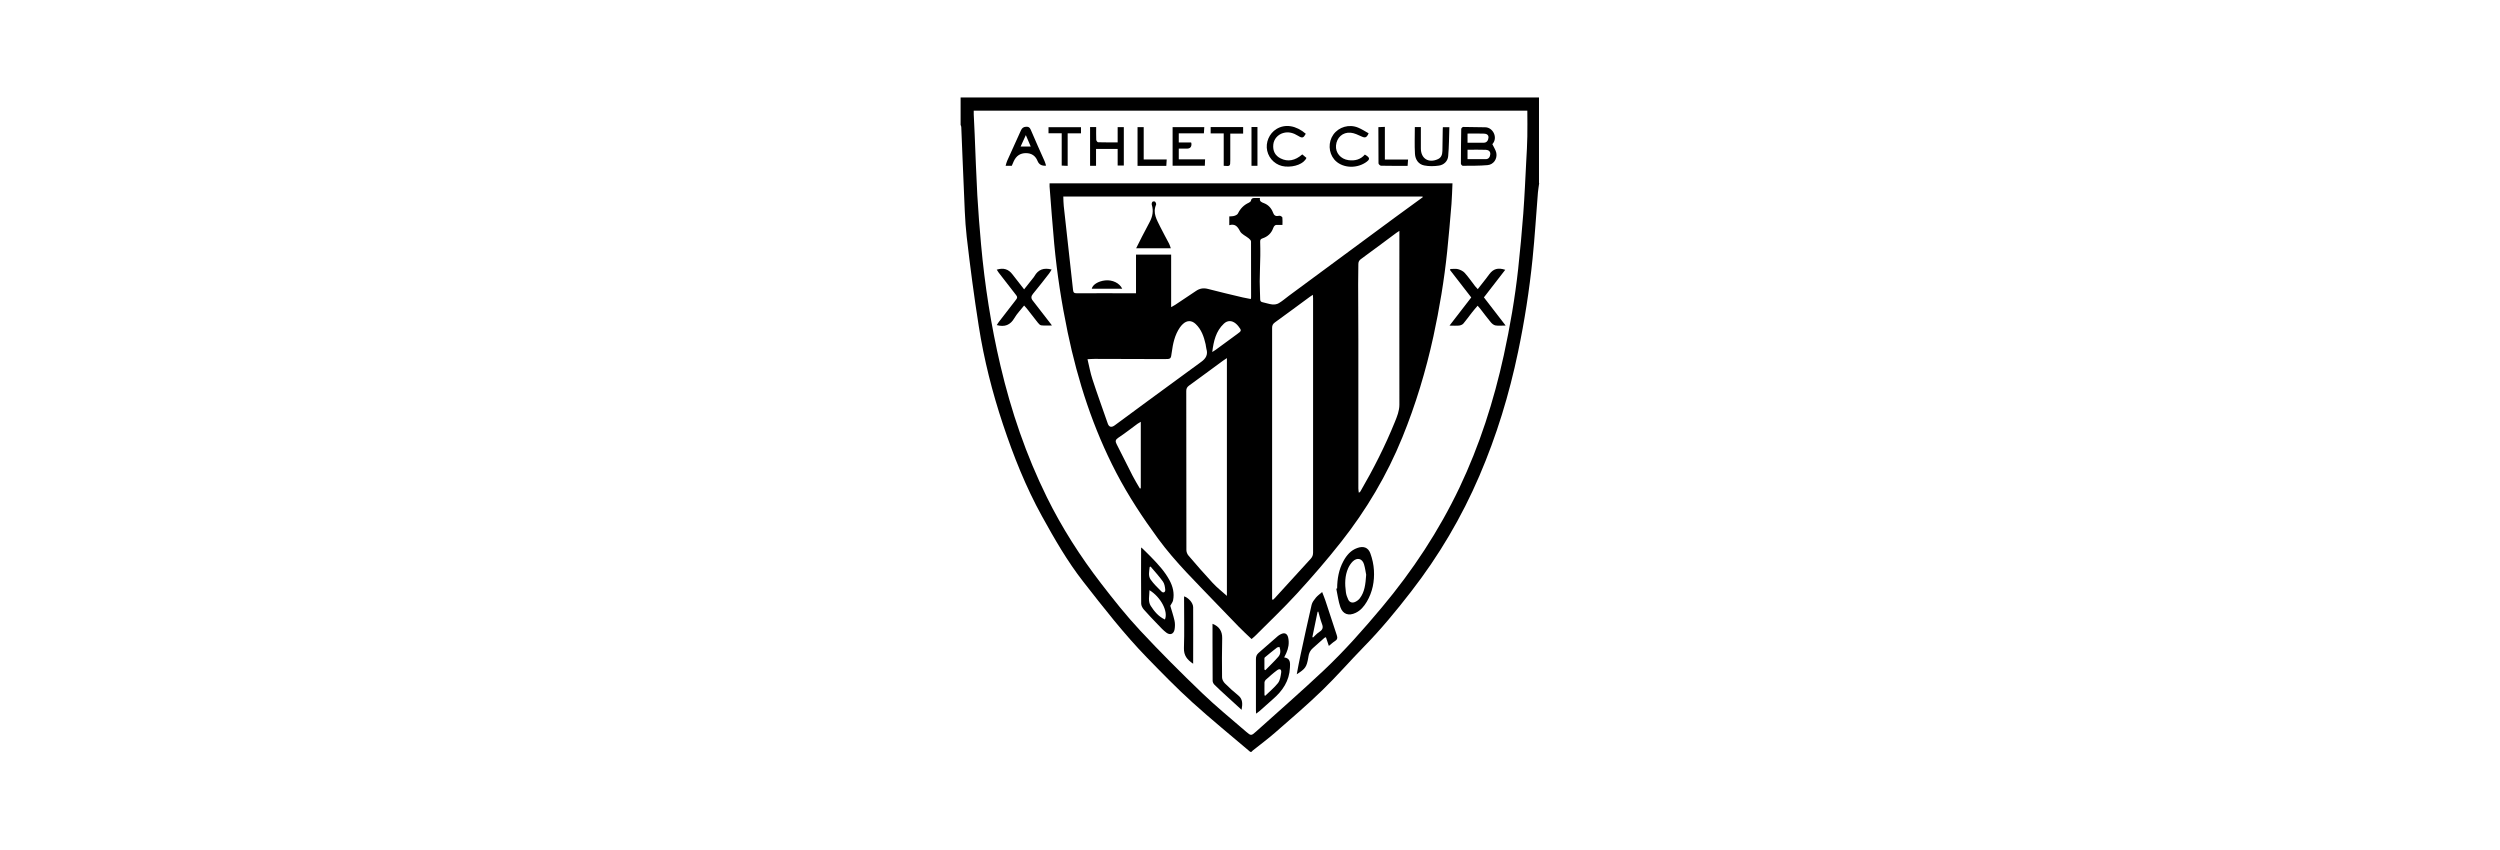
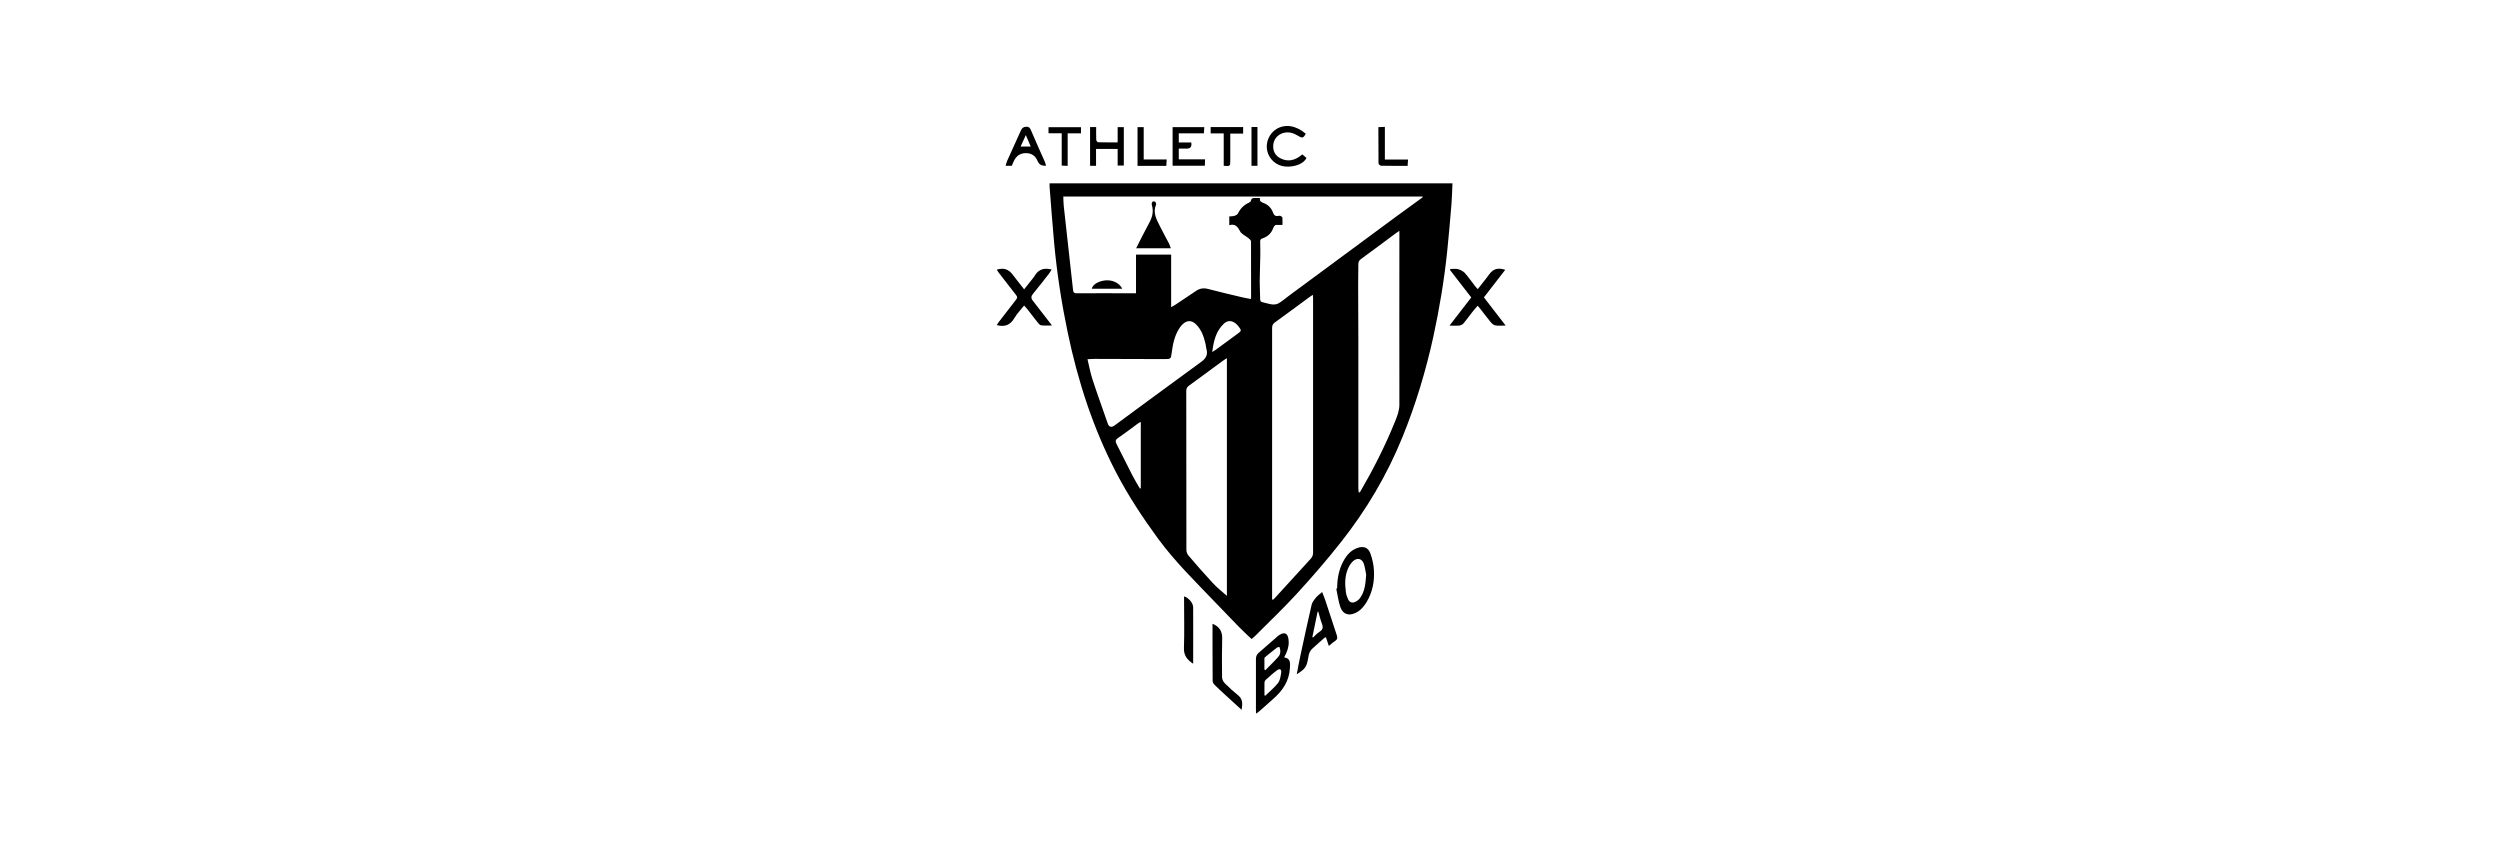
<svg xmlns="http://www.w3.org/2000/svg" id="Capa_1" data-name="Capa 1" viewBox="0 0 377.13 128.15">
  <defs>
    <style>
      .cls-1 {
        stroke-width: 0px;
      }
    </style>
  </defs>
-   <path class="cls-1" d="M232.19,27.63c-.06.47-.15.93-.19,1.4-.27,3.34-.47,6.68-.81,10.01-.48,4.71-1.21,9.39-2.18,14.02-1.34,6.43-3.25,12.69-5.84,18.72-2.68,6.25-6.12,12.07-10.3,17.46-2.23,2.88-4.54,5.69-7.1,8.3-2.13,2.18-4.13,4.49-6.32,6.61-2.28,2.21-4.7,4.27-7.09,6.36-1.09.95-2.25,1.81-3.38,2.71-.07.06-.13.14-.19.2h-.19c-2.92-2.48-5.89-4.9-8.73-7.47-2.36-2.14-4.6-4.44-6.83-6.73-3.48-3.58-6.55-7.53-9.62-11.46-2.41-3.08-4.35-6.47-6.24-9.89-2.44-4.42-4.29-9.08-5.88-13.85-1.61-4.83-2.86-9.77-3.65-14.8-.71-4.48-1.3-8.98-1.82-13.49-.29-2.53-.33-5.09-.45-7.63-.14-2.98-.24-5.96-.37-8.94,0-.11-.06-.21-.1-.31,0-1.38,0-2.76,0-4.15h87.25v12.92ZM230.41,16.69h-83.52c0,.21,0,.38,0,.55.05.99.1,1.98.14,2.98.13,3.08.23,6.15.4,9.23.14,2.46.34,4.93.56,7.38.56,6.18,1.51,12.29,2.93,18.33,1.61,6.87,3.88,13.51,7,19.84,2.27,4.61,5.03,8.92,8.16,12.99,1.88,2.44,3.8,4.86,5.9,7.11,3.02,3.24,6.16,6.38,9.36,9.45,2.12,2.04,4.42,3.91,6.65,5.84.72.62.77.62,1.5-.04,3.41-3.06,6.87-6.09,10.21-9.23,3.14-2.96,6-6.2,8.77-9.51,4.64-5.54,8.59-11.53,11.7-18.06,3.03-6.38,5.17-13.06,6.68-19.95.94-4.31,1.69-8.66,2.17-13.05.3-2.77.56-5.55.77-8.33.2-2.65.31-5.31.45-7.97.07-1.22.14-2.43.16-3.65.03-1.28,0-2.57,0-3.9Z" />
  <path class="cls-1" d="M158.31,27.66h60.8c-.05,1.03-.07,2.07-.15,3.1-.2,2.4-.4,4.79-.65,7.18-.45,4.31-1.16,8.58-2.08,12.82-1.14,5.2-2.67,10.28-4.68,15.21-2.32,5.71-5.44,10.96-9.24,15.78-2.11,2.68-4.35,5.27-6.66,7.79-2.01,2.2-4.19,4.26-6.29,6.37-.18.18-.39.34-.56.49-.66-.63-1.32-1.23-1.94-1.87-1.14-1.16-2.26-2.33-3.38-3.5-3.01-3.16-6.15-6.19-8.75-9.73-2.34-3.19-4.51-6.48-6.34-9.99-3.49-6.7-5.79-13.8-7.33-21.18-.92-4.42-1.61-8.87-2.03-13.36-.27-2.87-.47-5.75-.7-8.63-.01-.14,0-.29,0-.48ZM214.63,29.75s-.02-.07-.04-.1h-54.19c.02.5.02.97.07,1.43.46,4.22.94,8.44,1.4,12.66.04.39.17.5.55.5,2.8-.02,5.59,0,8.39,0,.17,0,.34,0,.56,0v-5.83h5.3v7.92c.27-.15.44-.23.59-.33,1.06-.7,2.11-1.4,3.16-2.11.57-.39,1.14-.48,1.82-.3,1.74.46,3.49.86,5.24,1.28.39.09.8.16,1.21.24.02-.14.04-.2.04-.26,0-2.81,0-5.61-.01-8.42,0-.16-.2-.36-.35-.48-.44-.36-1.07-.61-1.31-1.07-.37-.71-.73-1.16-1.62-.91v-1.32c.27-.03.54-.01.77-.09.2-.06.46-.19.54-.36.36-.74.89-1.28,1.64-1.62.13-.06.3-.19.32-.3.07-.4.32-.42.63-.41.22.01.45,0,.73,0-.11.54.25.64.63.79.64.25,1.09.75,1.33,1.39.15.42.37.6.8.52.11-.02.24-.04.33,0,.12.05.28.16.29.26.04.35.01.7.01,1.1-.26,0-.46.02-.67,0-.4-.05-.59.1-.73.49-.27.77-.84,1.29-1.61,1.54-.3.1-.36.24-.35.52.02.7.03,1.39.02,2.09-.02,1.3-.08,2.59-.09,3.89,0,.9.06,1.79.07,2.69,0,.28.12.4.39.45.49.1.96.28,1.45.33.32.03.71-.03.98-.2.54-.32,1.01-.74,1.51-1.11,5.31-3.92,10.62-7.84,15.93-11.76,1.41-1.04,2.83-2.06,4.24-3.09ZM191.9,90.44c.05,0,.11.02.16.02.08-.08.17-.15.24-.23,1.82-1.99,3.63-3.99,5.45-5.97.24-.27.33-.55.33-.91,0-12.79,0-25.58,0-38.36,0-.15-.02-.3-.03-.52-.18.12-.32.2-.44.29-1.76,1.29-3.51,2.6-5.28,3.87-.3.22-.43.44-.43.82.01,12.74,0,25.48,0,38.22,0,.92,0,1.85,0,2.77ZM211.08,34.84c-.21.14-.33.21-.44.29-1.78,1.32-3.55,2.65-5.34,3.95-.28.21-.39.43-.39.76,0,1-.03,1.99-.03,2.99,0,2.78.03,5.56.03,8.34,0,7.5,0,15,0,22.5,0,.22.04.44.07.66.16-.07.22-.15.26-.23,1.95-3.36,3.71-6.82,5.17-10.43.34-.84.69-1.68.69-2.63-.02-8.5,0-17,0-25.49,0-.21,0-.41,0-.71ZM185.08,54.02c-.21.14-.4.25-.57.38-1.71,1.25-3.41,2.52-5.13,3.76-.3.22-.43.44-.43.82.01,8,0,16,.02,24,0,.27.12.6.3.81,1.2,1.4,2.41,2.8,3.67,4.15.67.72,1.45,1.33,2.14,1.95v-35.87ZM164.05,54.18c.25,1.05.43,2.06.75,3.04.73,2.24,1.54,4.46,2.31,6.68.19.54.56.62,1.04.27,1.71-1.26,3.42-2.52,5.13-3.78,2.65-1.94,5.29-3.89,7.95-5.82.68-.49,1.02-1.08.76-1.93-.07-.23-.06-.48-.12-.71-.26-1.14-.63-2.23-1.51-3.06-.62-.58-1.32-.56-1.93.02-.16.15-.31.32-.44.51-.78,1.13-1.05,2.43-1.23,3.76-.13,1.01-.12,1.01-1.17,1.01-3.49,0-6.97-.02-10.46-.03-.35,0-.7.03-1.09.05ZM172.09,63.63c-.21.13-.35.2-.48.29-.97.71-1.92,1.46-2.92,2.12-.42.28-.47.52-.26.93.82,1.6,1.61,3.21,2.43,4.81.33.65.72,1.27,1.09,1.91.05-.01.09-.02.14-.03v-10.02ZM182.86,53.11c.26-.17.4-.25.53-.34,1.09-.8,2.16-1.6,3.26-2.39.66-.47.67-.52.16-1.17-.12-.15-.25-.29-.4-.41-.59-.48-1.24-.49-1.79.03-1.19,1.12-1.54,2.6-1.75,4.28Z" />
-   <path class="cls-1" d="M176.54,91.38c.19.67.46,1.45.64,2.26.09.41.08.87.01,1.29-.12.71-.66.94-1.24.51-.47-.35-.87-.79-1.28-1.22-.72-.75-1.45-1.5-2.13-2.28-.2-.23-.39-.59-.39-.88-.03-2.79-.02-5.59-.01-8.38,0-.03.02-.05.04-.09.5.49,1.01.97,1.49,1.47,1.03,1.06,2.03,2.14,2.74,3.45.52.96.77,1.97.55,3.06-.05.25-.24.48-.42.81ZM175.73,93.45c.53-1.2-.63-3.39-2.33-4.42,0,.83-.26,1.66.19,2.37.54.83,1.17,1.61,2.13,2.05ZM173.56,85.47s-.08.04-.13.06c-.06.64-.25,1.33.14,1.89.46.66,1.06,1.23,1.64,1.81.27.27.6.12.57-.27-.04-.42-.11-.89-.34-1.22-.57-.8-1.24-1.52-1.88-2.28Z" />
  <path class="cls-1" d="M189.48,107.64c-.01-.24-.02-.39-.02-.55,0-2.55,0-5.11,0-7.66,0-.39.1-.67.39-.93.98-.85,1.95-1.71,2.93-2.56.12-.1.26-.18.41-.26.59-.31,1-.12,1.14.53.17.8.04,1.56-.29,2.3-.09.2-.2.4-.32.66.99.13.9.88.87,1.55-.09,2-1.11,3.5-2.58,4.76-.68.59-1.34,1.2-2.01,1.79-.14.12-.3.22-.51.38ZM190.74,104.88l.12.08c.65-.64,1.38-1.22,1.94-1.94.31-.41.39-1.03.47-1.57.06-.48-.21-.64-.61-.35-.6.44-1.16.95-1.72,1.45-.1.09-.18.25-.19.38-.02.65,0,1.3,0,1.95ZM193.01,97.59c-.15.04-.3.04-.39.11-.62.48-1.22.97-1.82,1.47-.04.03-.06.11-.06.17,0,.55,0,1.11,0,1.66.05.03.1.06.14.1.66-.68,1.35-1.32,1.97-2.04.34-.39.36-.91.16-1.47Z" />
  <path class="cls-1" d="M218.8,40.58c.38,0,.79-.07,1.14.02.36.1.76.29,1.01.56.57.63,1.05,1.34,1.57,2.01.11.14.23.26.4.45.42-.53.81-1.03,1.2-1.53.19-.24.37-.49.55-.73.61-.81,1.3-1.02,2.4-.66-1.07,1.39-2.13,2.75-3.22,4.16,1.08,1.39,2.14,2.77,3.28,4.25-.61,0-1.09.06-1.55-.02-.26-.05-.53-.28-.71-.5-.54-.65-1.05-1.34-1.57-2.01-.11-.14-.23-.26-.4-.46-.32.38-.62.72-.9,1.08-.42.53-.8,1.09-1.24,1.6-.14.17-.41.28-.63.31-.44.05-.89.01-1.47.01,1.13-1.47,2.19-2.85,3.28-4.25-1.09-1.41-2.16-2.79-3.22-4.16l.09-.12Z" />
  <path class="cls-1" d="M154.48,46.1c-.52.66-1.07,1.22-1.45,1.87-.62,1.07-1.47,1.4-2.67,1.07.09-.14.18-.3.29-.44.88-1.15,1.76-2.29,2.65-3.43.18-.23.18-.4,0-.63-.89-1.14-1.77-2.28-2.65-3.42-.11-.14-.19-.29-.29-.44,1.02-.32,1.77-.08,2.37.71.56.74,1.14,1.46,1.76,2.26.47-.59.89-1.12,1.3-1.64.09-.11.19-.22.26-.35.57-1.01,1.42-1.31,2.59-1-.12.19-.23.41-.38.6-.8,1.02-1.59,2.06-2.42,3.05-.32.38-.33.69-.03,1.06.9,1.15,1.79,2.31,2.68,3.46.05.06.09.13.2.27-.59,0-1.1.04-1.61-.02-.2-.02-.4-.25-.54-.43-.55-.69-1.09-1.39-1.63-2.09-.11-.14-.23-.26-.42-.47Z" />
  <path class="cls-1" d="M201.71,88.76c.01-1.44.25-2.84.95-4.12.48-.88,1.1-1.62,2.08-1.97.93-.34,1.66-.1,1.99.83.29.8.48,1.67.53,2.52.1,1.67-.21,3.29-1.08,4.76-.42.7-.92,1.31-1.68,1.67-1.04.5-1.92.22-2.3-.86-.31-.89-.42-1.86-.62-2.79.04,0,.09-.02.13-.03ZM206.09,86.7c-.08-.38-.15-1-.33-1.59-.27-.86-1.02-1.05-1.68-.43-.29.28-.53.65-.7,1.02-.52,1.16-.52,2.4-.35,3.63.05.39.19.78.36,1.13.21.42.61.53,1.02.35.27-.12.53-.31.71-.54.75-.97.87-2.14.97-3.56Z" />
  <path class="cls-1" d="M195.62,101.71c.19-1.01.36-1.97.57-2.91.54-2.52,1.09-5.05,1.67-7.56.09-.39.38-.76.64-1.08.25-.3.59-.54.95-.85.18.48.37.91.51,1.35.57,1.72,1.12,3.45,1.7,5.17.13.39.09.65-.28.88-.31.19-.57.45-.92.73-.15-.47-.29-.87-.44-1.31-.08.03-.18.04-.24.1-.58.51-1.14,1.03-1.72,1.53-.4.34-.61.77-.68,1.29,0,.06-.01.13-.03.19-.25,1.38-.42,1.64-1.74,2.48ZM197.98,96.1s.06.05.09.07c.33-.3.62-.64.99-.87.49-.32.57-.66.36-1.19-.23-.6-.37-1.23-.55-1.84-.04,0-.07.01-.11.02-.26,1.27-.53,2.55-.79,3.82Z" />
-   <path class="cls-1" d="M225.13,21.76c.22.47.5.87.59,1.3.18.9-.41,1.77-1.32,1.85-1.24.11-2.49.09-3.74.1-.1,0-.28-.21-.28-.32,0-1.75.02-3.49.05-5.24,0-.11.19-.3.3-.3,1.1,0,2.21.05,3.31.05,1.18,0,1.98,1.59,1.08,2.55ZM221.38,24.01c.96,0,1.85,0,2.74,0,.46,0,.65-.34.69-.73.05-.45-.28-.66-.65-.68-.92-.04-1.84-.01-2.78-.01v1.42ZM221.38,21.53c.85,0,1.65.01,2.44,0,.47,0,.68-.35.72-.76.04-.44-.32-.6-.66-.61-.83-.04-1.65-.01-2.5-.01v1.39Z" />
  <path class="cls-1" d="M187.3,107.08c-.77-.7-1.54-1.4-2.3-2.1-.6-.55-1.21-1.1-1.79-1.68-.14-.14-.28-.38-.28-.58-.02-1.92-.02-3.85-.02-5.77,0-.95,0-1.89,0-2.85,1.01.39,1.48,1.14,1.46,2.16-.04,1.97-.05,3.95-.02,5.92,0,.31.2.68.43.91.64.65,1.33,1.26,2.03,1.83.69.57.63,1.3.49,2.14Z" />
  <path class="cls-1" d="M179.68,21.48c.03.1.05.14.05.19q.05.75-.69.75c-.4,0-.8,0-1.22,0v1.62h3.97c-.02.35-.03.64-.04.96h-4.86v-5.82h4.78c-.02.32-.04.6-.06.93h-3.79v1.38h1.87Z" />
  <path class="cls-1" d="M168.6,21.48v-2.3h.93v5.79h-.93v-2.5h-3.26v2.54h-.9v-5.84h.92c0,.65-.02,1.28.01,1.92,0,.13.18.37.28.37.96.03,1.92.02,2.95.02Z" />
  <path class="cls-1" d="M157.79,24.99q-.95.09-1.27-.7-.48-1.19-1.76-1.19t-1.84,1.24c-.09.22-.19.44-.29.67h-.93c.08-.27.13-.52.23-.74.69-1.54,1.39-3.07,2.08-4.6.15-.34.37-.53.77-.55.37-.02.55.08.71.45.67,1.59,1.39,3.17,2.09,4.75.09.2.14.42.22.66ZM153.96,22.11h1.53c-.24-.56-.46-1.08-.74-1.73-.3.65-.53,1.17-.79,1.73Z" />
-   <path class="cls-1" d="M214.34,19.16c0,.68,0,1.33,0,1.98,0,.42,0,.83,0,1.25,0,1.54,1.17,2.27,2.59,1.61.53-.25.64-.72.66-1.24.03-1.07.03-2.15.05-3.22,0-.11.01-.22.02-.35h.98c-.05,1.47-.05,2.92-.18,4.37-.07.76-.64,1.31-1.39,1.42-.73.11-1.51.12-2.22-.02-.88-.17-1.35-.9-1.4-1.75-.08-1.33-.02-2.68-.02-4.04h.93Z" />
  <path class="cls-1" d="M196.45,23.29c.23.19.43.36.63.53-.38.87-1.77,1.42-3.21,1.3-1.32-.11-2.42-1.08-2.71-2.37-.28-1.25.3-2.62,1.4-3.29,1.32-.8,2.95-.54,4.42.72-.35.64-.53.7-1.14.32-.71-.44-1.45-.68-2.29-.43-.8.24-1.39.92-1.47,1.73-.1.97.28,1.69,1.11,2.1,1.08.54,2.18.34,3.26-.61Z" />
-   <path class="cls-1" d="M205.88,23.31c.84.49.85.73.07,1.24-1.53.97-3.62.75-4.67-.49-.88-1.05-.94-2.63-.14-3.76.82-1.15,2.38-1.61,3.73-1.05.56.23,1.07.57,1.59.86-.29.66-.52.73-1.06.48-.53-.24-1.09-.52-1.65-.57-1.2-.11-2.11.74-2.21,1.92-.1,1.11.7,2.06,1.88,2.22.97.13,1.82-.09,2.47-.84Z" />
  <path class="cls-1" d="M180.01,100.14c-.96-.63-1.44-1.28-1.41-2.37.08-2.42.02-4.85.02-7.28,0-.17,0-.35,0-.53.67.21,1.37.99,1.37,1.65.02,2.81,0,5.62,0,8.53Z" />
  <path class="cls-1" d="M184.6,25v-4.88h-1.97v-.95h4.9v.98h-1.94c0,1.4,0,2.71,0,4.03,0,.91-.02.91-.99.83Z" />
  <path class="cls-1" d="M208.92,24.07h3.49c-.02.34-.04.63-.07.95-1.36,0-2.68.01-4.01-.02-.13,0-.38-.23-.38-.36-.02-1.81-.02-3.61-.02-5.46.36-.02.64-.03.98-.04v4.92Z" />
  <path class="cls-1" d="M161.05,25.02c-.33-.01-.58-.03-.89-.04v-4.88h-1.99v-.91h4.9v.92h-2.01v4.91Z" />
  <path class="cls-1" d="M172.53,24.06h3.47c-.02.33-.04.64-.06.96h-4.34v-5.84h.93v4.88Z" />
  <path class="cls-1" d="M188.79,19.16h.9v5.85h-.9v-5.85Z" />
  <path class="cls-1" d="M176.62,37.45h-5.23c.31-.63.59-1.19.88-1.75.38-.74.78-1.47,1.16-2.21.43-.82.61-1.67.32-2.59-.04-.14,0-.35.1-.46.06-.07.32-.08.39-.02.1.1.2.34.16.45-.56,1.27.12,2.3.63,3.36.42.86.9,1.7,1.34,2.55.1.19.15.41.25.68Z" />
  <path class="cls-1" d="M169.29,43.56h-4.6c.13-.61.96-1.14,2.02-1.26,1.09-.12,2.19.4,2.58,1.26Z" />
</svg>